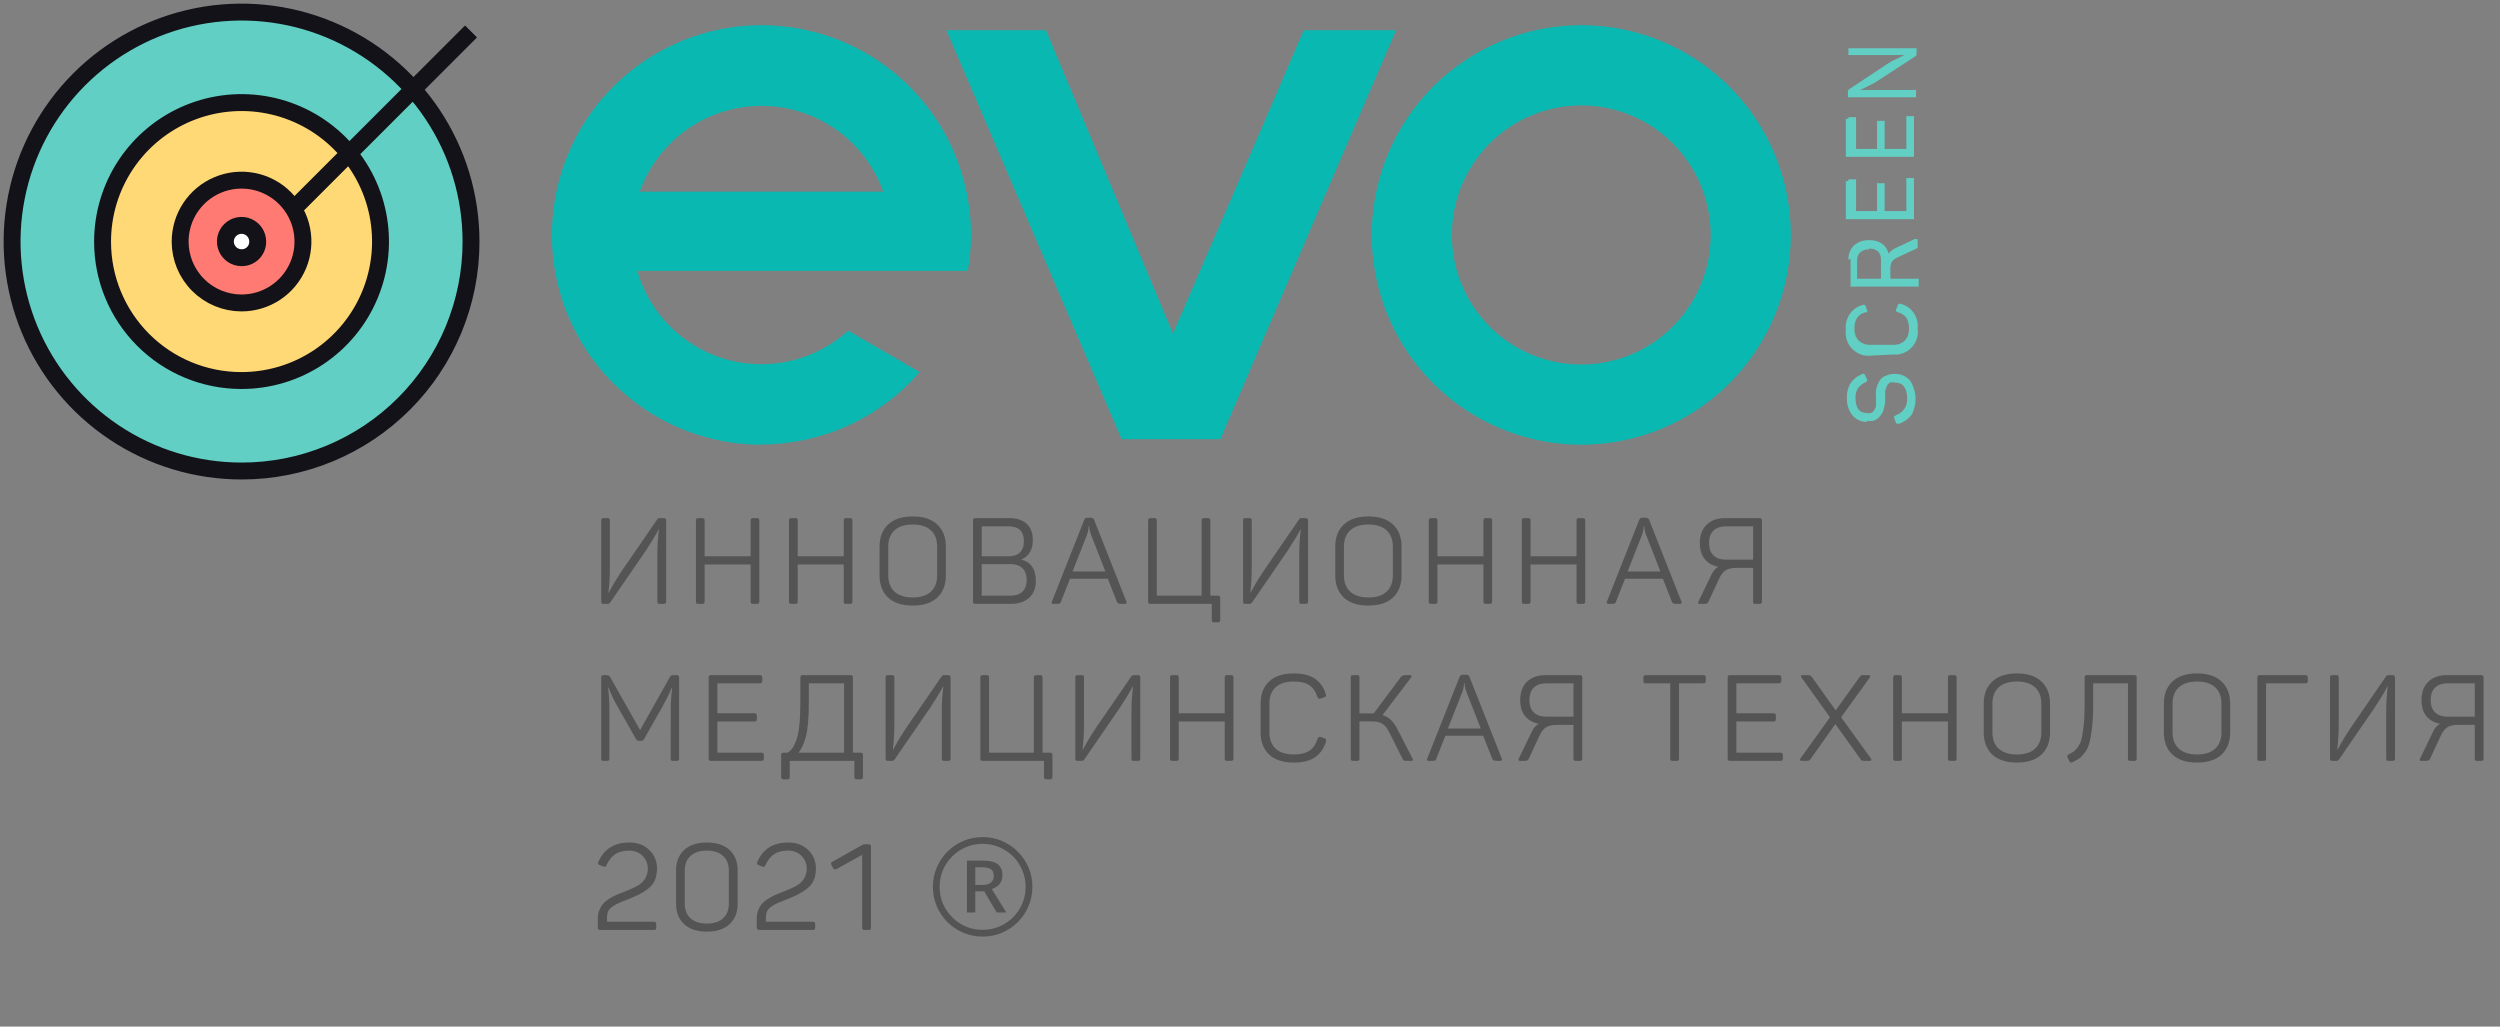
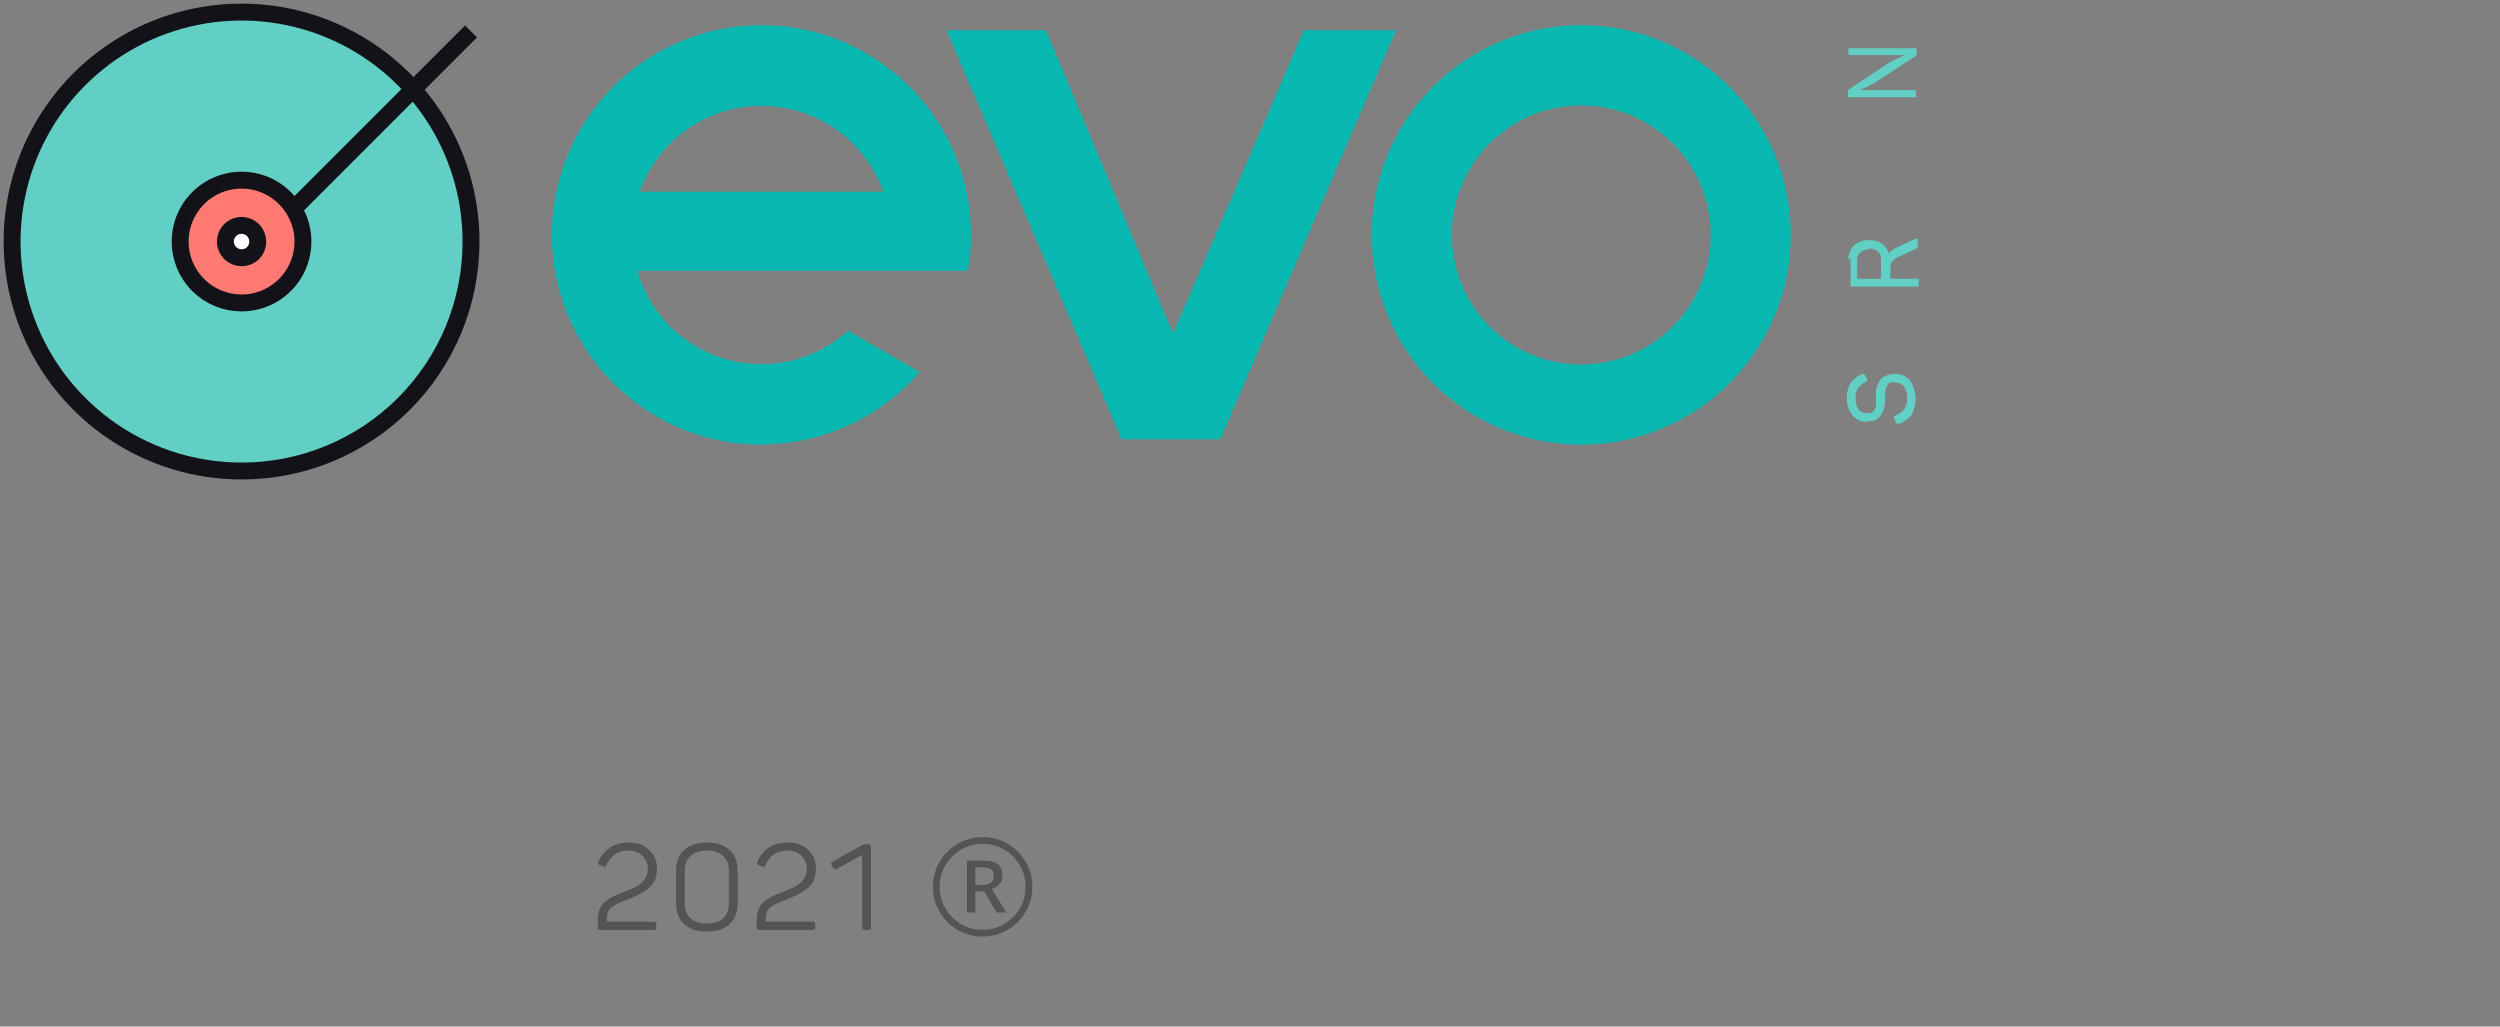
<svg xmlns="http://www.w3.org/2000/svg" width="207" height="85" viewBox="0 0 207 85" fill="none">
  <rect x="0" y="0" width="207" height="85" fill="#808080" stroke="none" />
  <path d="M20.023 39C16.263 39.005 12.587 37.894 9.459 35.807C6.33 33.721 3.892 30.754 2.451 27.282C1.01 23.809 0.632 19.987 1.364 16.299C2.096 12.611 3.906 9.224 6.565 6.565C9.224 3.906 12.611 2.096 16.299 1.364C19.987 0.632 23.809 1.01 27.282 2.451C30.754 3.892 33.721 6.33 35.807 9.459C37.894 12.587 39.005 16.263 39 20.023C39 22.515 38.509 24.983 37.556 27.285C36.602 29.588 35.204 31.68 33.442 33.442C31.68 35.204 29.588 36.602 27.285 37.556C24.983 38.509 22.515 39 20.023 39Z" fill="#61CFC3" stroke="#131218" stroke-width="1.4" stroke-miterlimit="22.93" stroke-linejoin="round" />
-   <path d="M19.978 31.508C22.255 31.512 24.483 30.841 26.379 29.578C28.275 28.315 29.753 26.518 30.627 24.415C31.501 22.311 31.73 19.996 31.287 17.761C30.844 15.527 29.747 13.475 28.137 11.864C26.526 10.253 24.474 9.157 22.24 8.714C20.005 8.27 17.69 8.5 15.586 9.374C13.483 10.248 11.686 11.726 10.423 13.622C9.16 15.518 8.489 17.745 8.493 20.023C8.493 23.069 9.703 25.99 11.857 28.144C14.011 30.298 16.932 31.508 19.978 31.508Z" fill="#FFD976" stroke="#131218" stroke-width="1.4" stroke-miterlimit="22.93" stroke-linejoin="round" />
  <path d="M154.636 34.934C154.404 34.944 154.173 34.903 153.959 34.813C153.746 34.723 153.554 34.586 153.4 34.413C153.065 33.996 152.895 33.471 152.923 32.937C152.903 32.51 153.008 32.087 153.227 31.721C153.463 31.392 153.786 31.137 154.159 30.983C154.183 30.963 154.211 30.95 154.242 30.945C154.272 30.94 154.303 30.943 154.332 30.954C154.36 30.965 154.386 30.984 154.405 31.008C154.424 31.032 154.437 31.061 154.441 31.091L154.593 31.395C154.608 31.445 154.608 31.497 154.593 31.547C154.593 31.547 154.593 31.547 154.463 31.656C154.212 31.762 153.994 31.934 153.834 32.155C153.693 32.39 153.625 32.662 153.639 32.937C153.639 33.783 153.942 34.196 154.549 34.196C154.67 34.228 154.797 34.228 154.918 34.196C155.012 34.15 155.093 34.083 155.157 34C155.224 33.897 155.282 33.788 155.33 33.675C155.33 33.523 155.33 33.392 155.33 33.284C155.33 33.175 155.33 33.023 155.33 32.85C155.315 32.669 155.315 32.487 155.33 32.307C155.364 32.136 155.415 31.968 155.482 31.808C155.548 31.64 155.643 31.485 155.764 31.352C155.889 31.235 156.037 31.146 156.198 31.091C156.41 31 156.639 30.956 156.87 30.961C157.11 30.95 157.35 30.992 157.572 31.086C157.793 31.18 157.991 31.323 158.15 31.504C158.423 31.923 158.58 32.408 158.603 32.908C158.626 33.408 158.514 33.905 158.28 34.348C158.015 34.693 157.652 34.95 157.239 35.086H157.065C157.037 35.07 157.013 35.048 156.994 35.022C156.975 34.996 156.963 34.966 156.957 34.934L156.848 34.63C156.832 34.608 156.824 34.581 156.824 34.554C156.824 34.527 156.832 34.5 156.848 34.478C156.848 34.478 156.848 34.478 157 34.369C157.278 34.275 157.517 34.093 157.682 33.849C157.846 33.606 157.927 33.316 157.911 33.023C157.911 32.111 157.564 31.677 156.913 31.677C156.771 31.64 156.622 31.64 156.48 31.677C156.361 31.756 156.27 31.869 156.219 32.003C156.157 32.126 156.113 32.258 156.089 32.394C156.089 32.524 156.089 32.698 156.089 32.915C156.089 33.132 156.089 33.262 156.089 33.392L155.981 33.848C155.954 33.997 155.895 34.138 155.807 34.261C155.734 34.38 155.647 34.489 155.547 34.586C155.425 34.706 155.276 34.795 155.113 34.847C154.919 34.871 154.722 34.871 154.528 34.847L154.636 34.934Z" fill="#61CFC3" />
-   <path d="M155.005 29.441C154.71 29.485 154.409 29.459 154.126 29.365C153.843 29.271 153.585 29.113 153.374 28.902C153.164 28.691 153.005 28.433 152.912 28.15C152.818 27.866 152.792 27.565 152.836 27.27C152.79 26.823 152.904 26.374 153.159 26.004C153.413 25.634 153.791 25.367 154.224 25.25C154.249 25.236 154.277 25.228 154.306 25.227C154.335 25.226 154.364 25.232 154.39 25.245C154.416 25.258 154.438 25.277 154.454 25.301C154.471 25.324 154.481 25.352 154.485 25.381L154.593 25.685C154.608 25.711 154.616 25.741 154.616 25.771C154.616 25.802 154.608 25.832 154.593 25.858C154.55 25.867 154.506 25.867 154.463 25.858C154.183 25.918 153.935 26.081 153.769 26.314C153.609 26.574 153.533 26.878 153.552 27.183C153.536 27.367 153.559 27.553 153.619 27.729C153.679 27.905 153.774 28.066 153.899 28.203C154.03 28.324 154.184 28.417 154.352 28.476C154.519 28.536 154.697 28.561 154.875 28.55H156.74C156.918 28.561 157.096 28.536 157.263 28.476C157.431 28.417 157.585 28.324 157.716 28.203C157.839 28.065 157.933 27.903 157.992 27.728C158.052 27.553 158.076 27.367 158.063 27.183C158.074 26.878 157.999 26.577 157.846 26.314C157.674 26.087 157.429 25.926 157.152 25.858C157.152 25.858 157.022 25.858 157 25.75C156.989 25.726 156.983 25.7 156.983 25.674C156.983 25.647 156.989 25.621 157 25.598L157.13 25.294C157.134 25.265 157.144 25.238 157.161 25.214C157.177 25.19 157.199 25.171 157.225 25.158C157.251 25.145 157.28 25.139 157.309 25.14C157.338 25.141 157.366 25.149 157.391 25.163C157.826 25.276 158.207 25.542 158.462 25.913C158.717 26.284 158.83 26.735 158.779 27.183C158.823 27.468 158.802 27.761 158.716 28.037C158.63 28.313 158.482 28.566 158.283 28.776C158.083 28.986 157.839 29.147 157.568 29.247C157.296 29.347 157.006 29.384 156.718 29.354L155.005 29.441Z" fill="#61CFC3" />
  <path d="M153.053 21.517C153.039 21.297 153.073 21.076 153.151 20.87C153.23 20.664 153.351 20.477 153.508 20.323C153.856 20.02 154.307 19.865 154.766 19.888C155.141 19.869 155.513 19.968 155.829 20.171C156.106 20.368 156.299 20.663 156.371 20.996C156.493 20.834 156.648 20.701 156.826 20.605L158.562 19.78C158.692 19.78 158.778 19.78 158.778 19.888V20.214C158.797 20.3 158.797 20.389 158.778 20.474C158.767 20.508 158.747 20.538 158.72 20.561C158.694 20.584 158.661 20.599 158.627 20.605L157.152 21.299C156.952 21.369 156.778 21.498 156.653 21.669C156.553 21.855 156.507 22.066 156.523 22.276V23.08H158.692H158.865C158.878 23.13 158.878 23.182 158.865 23.232V23.579C158.878 23.629 158.878 23.681 158.865 23.731H158.692H153.4H153.226C153.214 23.681 153.214 23.629 153.226 23.579V21.408L153.053 21.517ZM154.766 20.648C154.5 20.636 154.238 20.721 154.029 20.887C153.939 20.978 153.87 21.087 153.825 21.207C153.78 21.326 153.761 21.454 153.769 21.582V23.08H155.742V21.517C155.753 21.391 155.737 21.264 155.696 21.144C155.655 21.024 155.589 20.915 155.504 20.822C155.296 20.654 155.033 20.569 154.766 20.583V20.648Z" fill="#61CFC3" />
-   <path d="M153.053 15.003C153.035 14.954 153.035 14.9 153.053 14.851C153.053 14.851 153.053 14.851 153.226 14.851H153.53C153.53 14.851 153.66 14.851 153.682 14.851C153.704 14.851 153.682 14.851 153.682 15.003V17.478H155.417V15.307C155.405 15.287 155.399 15.264 155.399 15.242C155.399 15.219 155.405 15.196 155.417 15.176C155.44 15.165 155.466 15.159 155.493 15.159C155.519 15.159 155.545 15.165 155.569 15.176H155.872C155.9 15.164 155.929 15.158 155.959 15.158C155.989 15.158 156.018 15.164 156.046 15.176C156.063 15.218 156.063 15.265 156.046 15.307V17.478H157.846V14.894C157.836 14.87 157.83 14.844 157.83 14.818C157.83 14.792 157.836 14.766 157.846 14.742H157.998H158.301H158.475C158.488 14.792 158.488 14.844 158.475 14.894V17.999C158.493 18.048 158.493 18.102 158.475 18.151C158.475 18.151 158.475 18.151 158.301 18.151H153.01C153.01 18.151 152.879 18.151 152.836 18.151C152.818 18.102 152.818 18.048 152.836 17.999V15.003H153.053Z" fill="#61CFC3" />
-   <path d="M153.054 9.858C153.035 9.809 153.035 9.755 153.054 9.706H153.227H153.531H153.683C153.683 9.706 153.683 9.706 153.683 9.858V12.333H155.418V10.162C155.418 10.162 155.418 10.032 155.418 10.01H155.569H155.873H156.047C156.065 10.059 156.065 10.113 156.047 10.162V12.333H157.847V9.771C157.847 9.771 157.847 9.641 157.847 9.619C157.847 9.597 157.847 9.619 157.998 9.619H158.302C158.302 9.619 158.432 9.619 158.476 9.619C158.494 9.668 158.494 9.722 158.476 9.771V12.832C158.488 12.882 158.488 12.934 158.476 12.984H158.302H153.01H152.837C152.824 12.934 152.824 12.882 152.837 12.832V9.814L153.054 9.858Z" fill="#61CFC3" />
  <path d="M153.052 4.148C153.037 4.098 153.037 4.045 153.052 3.996H153.225H158.517H158.691C158.706 4.045 158.706 4.098 158.691 4.148V4.473C158.69 4.512 158.679 4.55 158.661 4.584C158.642 4.618 158.615 4.647 158.582 4.669L155.242 6.84L154.483 7.231L154.006 7.448H154.548H155.502H158.474C158.474 7.448 158.604 7.448 158.647 7.448C158.662 7.497 158.662 7.55 158.647 7.6V7.904C158.662 7.953 158.662 8.006 158.647 8.055C158.647 8.055 158.647 8.055 158.474 8.055H153.182C153.182 8.055 153.052 8.055 153.008 8.055C152.993 8.006 152.993 7.953 153.008 7.904V7.578C153.009 7.539 153.019 7.501 153.038 7.467C153.057 7.433 153.084 7.404 153.117 7.382L156.392 5.211C156.65 5.056 156.918 4.919 157.194 4.799L157.693 4.56H157.129H156.131H153.225H153.052C153.033 4.511 153.033 4.457 153.052 4.408V4.148Z" fill="#61CFC3" />
  <path d="M110.221 15.003L101.047 36.366H92.87L78.361 2.498H86.603L97.121 27.617L104.777 9.88L107.943 2.498H115.599L110.221 15.003Z" fill="#0AB8B2" />
  <path d="M130.93 36.823C127.499 36.823 124.144 35.804 121.291 33.896C118.438 31.987 116.214 29.275 114.901 26.101C113.588 22.927 113.244 19.435 113.913 16.066C114.583 12.697 116.235 9.602 118.662 7.173C121.088 4.744 124.18 3.09 127.545 2.42C130.911 1.75 134.4 2.093 137.57 3.408C140.74 4.723 143.45 6.949 145.356 9.805C147.263 12.661 148.28 16.019 148.28 19.454C148.28 24.061 146.452 28.479 143.199 31.736C139.945 34.993 135.532 36.823 130.93 36.823ZM130.93 30.179C133.05 30.179 135.122 29.55 136.885 28.37C138.647 27.191 140.02 25.515 140.831 23.554C141.641 21.593 141.852 19.435 141.437 17.354C141.021 15.273 139.999 13.362 138.498 11.863C136.998 10.364 135.087 9.344 133.007 8.933C130.927 8.521 128.773 8.737 126.815 9.552C124.858 10.367 123.186 11.745 122.012 13.512C120.837 15.278 120.212 17.354 120.217 19.476C120.217 20.884 120.494 22.277 121.032 23.577C121.571 24.877 122.361 26.058 123.356 27.052C124.351 28.046 125.532 28.834 126.832 29.371C128.132 29.907 129.524 30.182 130.93 30.179Z" fill="#0AB8B2" />
-   <path d="M63.048 36.823C59.617 36.823 56.262 35.804 53.409 33.896C50.556 31.987 48.332 29.275 47.019 26.101C45.706 22.927 45.362 19.435 46.032 16.066C46.701 12.697 48.353 9.602 50.78 7.173C53.206 4.744 56.298 3.09 59.664 2.42C63.029 1.75 66.518 2.093 69.688 3.408C72.858 4.723 75.568 6.949 77.475 9.805C79.381 12.661 80.399 16.019 80.399 19.454C80.399 20.451 80.312 21.447 80.138 22.429H52.769C53.273 24.174 54.213 25.763 55.5 27.044C56.787 28.326 58.379 29.258 60.126 29.753C61.872 30.248 63.716 30.29 65.483 29.875C67.251 29.459 68.883 28.6 70.227 27.379L76.148 30.809C74.53 32.678 72.532 34.179 70.288 35.212C68.044 36.245 65.605 36.787 63.135 36.801L63.048 36.823ZM73.133 15.872C72.388 13.792 71.019 11.993 69.214 10.722C67.409 9.45 65.256 8.768 63.048 8.768C60.841 8.768 58.688 9.45 56.883 10.722C55.078 11.993 53.709 13.792 52.964 15.872H73.133Z" fill="#0AB8B2" />
+   <path d="M63.048 36.823C59.617 36.823 56.262 35.804 53.409 33.896C50.556 31.987 48.332 29.275 47.019 26.101C45.706 22.927 45.362 19.435 46.032 16.066C46.701 12.697 48.353 9.602 50.78 7.173C53.206 4.744 56.298 3.09 59.664 2.42C63.029 1.75 66.518 2.093 69.688 3.408C72.858 4.723 75.568 6.949 77.475 9.805C79.381 12.661 80.399 16.019 80.399 19.454C80.399 20.451 80.312 21.447 80.138 22.429H52.769C53.273 24.174 54.213 25.763 55.5 27.044C56.787 28.326 58.379 29.258 60.126 29.753C61.872 30.248 63.716 30.29 65.483 29.875C67.251 29.459 68.883 28.6 70.227 27.379L76.148 30.809C74.53 32.678 72.532 34.179 70.288 35.212C68.044 36.245 65.605 36.787 63.135 36.801L63.048 36.823ZM73.133 15.872C72.388 13.792 71.019 11.993 69.214 10.722C67.409 9.45 65.256 8.768 63.048 8.768C60.841 8.768 58.688 9.45 56.883 10.722C55.078 11.993 53.709 13.792 52.964 15.872Z" fill="#0AB8B2" />
  <path d="M21.338 20.267L39 2.605" stroke="#131218" stroke-width="1.4" stroke-miterlimit="22.93" stroke-linejoin="round" />
  <path d="M19.977 25.084C20.985 25.089 21.971 24.794 22.811 24.237C23.651 23.68 24.306 22.887 24.694 21.956C25.081 21.026 25.184 20.002 24.988 19.014C24.793 18.025 24.308 17.117 23.596 16.405C22.883 15.692 21.975 15.207 20.987 15.012C19.998 14.817 18.974 14.919 18.044 15.307C17.114 15.695 16.32 16.35 15.763 17.19C15.206 18.029 14.912 19.016 14.916 20.023C14.922 21.364 15.457 22.648 16.405 23.595C17.353 24.543 18.637 25.078 19.977 25.084Z" fill="#FE7A72" stroke="#131218" stroke-width="1.4" stroke-miterlimit="22.93" stroke-linejoin="round" />
  <path d="M20 21.337C19.734 21.337 19.475 21.258 19.255 21.11C19.034 20.962 18.863 20.752 18.762 20.507C18.661 20.261 18.636 19.991 18.689 19.731C18.743 19.471 18.872 19.232 19.062 19.046C19.251 18.86 19.491 18.734 19.752 18.685C20.013 18.636 20.283 18.665 20.527 18.77C20.771 18.874 20.978 19.049 21.123 19.272C21.267 19.495 21.342 19.755 21.338 20.021C21.338 20.195 21.303 20.369 21.236 20.53C21.168 20.691 21.069 20.837 20.945 20.959C20.82 21.082 20.673 21.179 20.51 21.244C20.348 21.308 20.175 21.34 20 21.337Z" fill="white" stroke="#131218" stroke-width="1.4" stroke-miterlimit="22.93" stroke-linejoin="round" />
-   <path d="M54.96 42.9C55.033 42.9 55.083 42.917 55.11 42.95C55.143 42.977 55.16 43.027 55.16 43.1V49.8C55.16 49.873 55.143 49.927 55.11 49.96C55.083 49.987 55.033 50 54.96 50H54.63C54.557 50 54.503 49.987 54.47 49.96C54.443 49.927 54.43 49.873 54.43 49.8V45.87C54.43 45.223 54.473 44.543 54.56 43.83H54.54C54.3 44.29 53.943 44.88 53.47 45.6L50.52 49.89C50.473 49.963 50.403 50 50.31 50H49.98C49.907 50 49.853 49.987 49.82 49.96C49.793 49.927 49.78 49.873 49.78 49.8V43.1C49.78 43.027 49.793 42.977 49.82 42.95C49.853 42.917 49.907 42.9 49.98 42.9H50.31C50.383 42.9 50.433 42.917 50.46 42.95C50.487 42.977 50.5 43.027 50.5 43.1V46.92C50.5 47.66 50.46 48.377 50.38 49.07H50.41C50.697 48.51 51.073 47.883 51.54 47.19L54.42 43C54.467 42.933 54.537 42.9 54.63 42.9H54.96ZM62.683 42.9C62.81 42.9 62.873 42.967 62.873 43.1V49.8C62.873 49.933 62.81 50 62.683 50H62.353C62.28 50 62.227 49.987 62.193 49.96C62.167 49.927 62.153 49.873 62.153 49.8V46.74H58.343V49.8C58.343 49.873 58.33 49.927 58.303 49.96C58.277 49.987 58.227 50 58.153 50H57.823C57.75 50 57.697 49.987 57.663 49.96C57.637 49.927 57.623 49.873 57.623 49.8V43.1C57.623 43.027 57.637 42.977 57.663 42.95C57.697 42.917 57.75 42.9 57.823 42.9H58.153C58.227 42.9 58.277 42.917 58.303 42.95C58.33 42.977 58.343 43.027 58.343 43.1V46.06H62.153V43.1C62.153 43.027 62.167 42.977 62.193 42.95C62.227 42.917 62.28 42.9 62.353 42.9H62.683ZM70.39 42.9C70.517 42.9 70.58 42.967 70.58 43.1V49.8C70.58 49.933 70.517 50 70.39 50H70.06C69.987 50 69.933 49.987 69.9 49.96C69.873 49.927 69.86 49.873 69.86 49.8V46.74H66.05V49.8C66.05 49.873 66.037 49.927 66.01 49.96C65.983 49.987 65.933 50 65.86 50H65.53C65.457 50 65.403 49.987 65.37 49.96C65.343 49.927 65.33 49.873 65.33 49.8V43.1C65.33 43.027 65.343 42.977 65.37 42.95C65.403 42.917 65.457 42.9 65.53 42.9H65.86C65.933 42.9 65.983 42.917 66.01 42.95C66.037 42.977 66.05 43.027 66.05 43.1V46.06H69.86V43.1C69.86 43.027 69.873 42.977 69.9 42.95C69.933 42.917 69.987 42.9 70.06 42.9H70.39ZM72.827 45.27C72.827 44.483 73.063 43.87 73.537 43.43C74.01 42.983 74.69 42.76 75.577 42.76C76.457 42.76 77.133 42.983 77.607 43.43C78.08 43.87 78.317 44.483 78.317 45.27V47.63C78.317 48.417 78.08 49.033 77.607 49.48C77.133 49.92 76.457 50.14 75.577 50.14C74.69 50.14 74.01 49.92 73.537 49.48C73.063 49.033 72.827 48.417 72.827 47.63V45.27ZM77.597 45.27C77.597 44.683 77.423 44.23 77.077 43.91C76.73 43.59 76.23 43.43 75.577 43.43C74.923 43.43 74.42 43.59 74.067 43.91C73.72 44.23 73.547 44.683 73.547 45.27V47.63C73.547 48.217 73.72 48.67 74.067 48.99C74.42 49.31 74.923 49.47 75.577 49.47C76.23 49.47 76.73 49.31 77.077 48.99C77.423 48.67 77.597 48.217 77.597 47.63V45.27ZM83.588 42.9C84.201 42.9 84.674 43.057 85.007 43.37C85.347 43.683 85.517 44.133 85.517 44.72C85.517 45.513 85.204 46.047 84.578 46.32V46.34C85.371 46.547 85.767 47.13 85.767 48.09C85.767 48.697 85.581 49.167 85.207 49.5C84.834 49.833 84.331 50 83.698 50H80.767C80.694 50 80.641 49.987 80.608 49.96C80.581 49.927 80.567 49.873 80.567 49.8V43.1C80.567 43.027 80.581 42.977 80.608 42.95C80.641 42.917 80.694 42.9 80.767 42.9H83.588ZM84.778 44.81C84.778 43.99 84.351 43.58 83.498 43.58H81.287V46.06H83.498C83.911 46.06 84.228 45.957 84.448 45.75C84.668 45.537 84.778 45.223 84.778 44.81ZM84.657 48.99C84.891 48.77 85.007 48.447 85.007 48.02C85.007 47.593 84.891 47.27 84.657 47.05C84.431 46.823 84.101 46.71 83.668 46.71H81.287V49.32H83.668C84.101 49.32 84.431 49.21 84.657 48.99ZM93.267 49.81C93.32 49.937 93.273 50 93.127 50H92.837C92.63 50 92.51 49.94 92.477 49.82L91.727 47.92H88.597L87.847 49.82C87.827 49.893 87.793 49.943 87.747 49.97C87.7 49.99 87.617 50 87.497 50H87.227C87.087 50 87.043 49.937 87.097 49.81L89.777 43.04C89.817 42.927 89.9 42.87 90.027 42.87H90.327C90.46 42.87 90.547 42.923 90.587 43.03L93.267 49.81ZM90.327 44.25C90.233 43.983 90.187 43.753 90.187 43.56H90.137C90.137 43.773 90.097 44.003 90.017 44.25L88.807 47.32H91.527L90.327 44.25ZM100.833 49.32C100.906 49.32 100.956 49.337 100.983 49.37C101.016 49.397 101.033 49.447 101.033 49.52V51.33C101.033 51.403 101.016 51.453 100.983 51.48C100.956 51.513 100.906 51.53 100.833 51.53H100.533C100.459 51.53 100.406 51.513 100.373 51.48C100.346 51.453 100.333 51.403 100.333 51.33V50H95.263C95.189 50 95.136 49.987 95.103 49.96C95.076 49.927 95.063 49.873 95.063 49.8V43.1C95.063 43.027 95.076 42.977 95.103 42.95C95.136 42.917 95.189 42.9 95.263 42.9H95.593C95.666 42.9 95.716 42.917 95.743 42.95C95.769 42.977 95.783 43.027 95.783 43.1V49.32H99.493V43.1C99.493 43.027 99.506 42.977 99.533 42.95C99.566 42.917 99.62 42.9 99.693 42.9H100.023C100.149 42.9 100.213 42.967 100.213 43.1V49.32H100.833ZM108.106 42.9C108.179 42.9 108.229 42.917 108.256 42.95C108.289 42.977 108.306 43.027 108.306 43.1V49.8C108.306 49.873 108.289 49.927 108.256 49.96C108.229 49.987 108.179 50 108.106 50H107.776C107.702 50 107.649 49.987 107.616 49.96C107.589 49.927 107.576 49.873 107.576 49.8V45.87C107.576 45.223 107.619 44.543 107.706 43.83H107.686C107.446 44.29 107.089 44.88 106.616 45.6L103.666 49.89C103.619 49.963 103.549 50 103.456 50H103.126C103.052 50 102.999 49.987 102.966 49.96C102.939 49.927 102.926 49.873 102.926 49.8V43.1C102.926 43.027 102.939 42.977 102.966 42.95C102.999 42.917 103.052 42.9 103.126 42.9H103.456C103.529 42.9 103.579 42.917 103.606 42.95C103.632 42.977 103.646 43.027 103.646 43.1V46.92C103.646 47.66 103.606 48.377 103.526 49.07H103.556C103.842 48.51 104.219 47.883 104.686 47.19L107.566 43C107.612 42.933 107.682 42.9 107.776 42.9H108.106ZM110.559 45.27C110.559 44.483 110.796 43.87 111.269 43.43C111.742 42.983 112.422 42.76 113.309 42.76C114.189 42.76 114.866 42.983 115.339 43.43C115.812 43.87 116.049 44.483 116.049 45.27V47.63C116.049 48.417 115.812 49.033 115.339 49.48C114.866 49.92 114.189 50.14 113.309 50.14C112.422 50.14 111.742 49.92 111.269 49.48C110.796 49.033 110.559 48.417 110.559 47.63V45.27ZM115.329 45.27C115.329 44.683 115.156 44.23 114.809 43.91C114.462 43.59 113.962 43.43 113.309 43.43C112.656 43.43 112.152 43.59 111.799 43.91C111.452 44.23 111.279 44.683 111.279 45.27V47.63C111.279 48.217 111.452 48.67 111.799 48.99C112.152 49.31 112.656 49.47 113.309 49.47C113.962 49.47 114.462 49.31 114.809 48.99C115.156 48.67 115.329 48.217 115.329 47.63V45.27ZM123.36 42.9C123.487 42.9 123.55 42.967 123.55 43.1V49.8C123.55 49.933 123.487 50 123.36 50H123.03C122.957 50 122.903 49.987 122.87 49.96C122.843 49.927 122.83 49.873 122.83 49.8V46.74H119.02V49.8C119.02 49.873 119.007 49.927 118.98 49.96C118.953 49.987 118.903 50 118.83 50H118.5C118.427 50 118.373 49.987 118.34 49.96C118.313 49.927 118.3 49.873 118.3 49.8V43.1C118.3 43.027 118.313 42.977 118.34 42.95C118.373 42.917 118.427 42.9 118.5 42.9H118.83C118.903 42.9 118.953 42.917 118.98 42.95C119.007 42.977 119.02 43.027 119.02 43.1V46.06H122.83V43.1C122.83 43.027 122.843 42.977 122.87 42.95C122.903 42.917 122.957 42.9 123.03 42.9H123.36ZM131.067 42.9C131.193 42.9 131.257 42.967 131.257 43.1V49.8C131.257 49.933 131.193 50 131.067 50H130.737C130.663 50 130.61 49.987 130.577 49.96C130.55 49.927 130.537 49.873 130.537 49.8V46.74H126.727V49.8C126.727 49.873 126.713 49.927 126.687 49.96C126.66 49.987 126.61 50 126.537 50H126.207C126.133 50 126.08 49.987 126.047 49.96C126.02 49.927 126.007 49.873 126.007 49.8V43.1C126.007 43.027 126.02 42.977 126.047 42.95C126.08 42.917 126.133 42.9 126.207 42.9H126.537C126.61 42.9 126.66 42.917 126.687 42.95C126.713 42.977 126.727 43.027 126.727 43.1V46.06H130.537V43.1C130.537 43.027 130.55 42.977 130.577 42.95C130.61 42.917 130.663 42.9 130.737 42.9H131.067ZM139.223 49.81C139.277 49.937 139.23 50 139.083 50H138.793C138.587 50 138.467 49.94 138.433 49.82L137.683 47.92H134.553L133.803 49.82C133.783 49.893 133.75 49.943 133.703 49.97C133.657 49.99 133.573 50 133.453 50H133.183C133.043 50 133 49.937 133.053 49.81L135.733 43.04C135.773 42.927 135.857 42.87 135.983 42.87H136.283C136.417 42.87 136.503 42.923 136.543 43.03L139.223 49.81ZM136.283 44.25C136.19 43.983 136.143 43.753 136.143 43.56H136.093C136.093 43.773 136.053 44.003 135.973 44.25L134.763 47.32H137.483L136.283 44.25ZM140.749 44.97C140.749 44.317 140.936 43.81 141.309 43.45C141.683 43.083 142.196 42.9 142.849 42.9H145.689C145.763 42.9 145.813 42.917 145.839 42.95C145.873 42.977 145.889 43.027 145.889 43.1V49.8C145.889 49.873 145.873 49.927 145.839 49.96C145.813 49.987 145.763 50 145.689 50H145.359C145.286 50 145.233 49.987 145.199 49.96C145.173 49.927 145.159 49.873 145.159 49.8V47.02H143.779C143.393 47.02 143.096 47.087 142.889 47.22C142.683 47.347 142.506 47.57 142.359 47.89L141.459 49.82C141.426 49.893 141.383 49.943 141.329 49.97C141.276 49.99 141.186 50 141.059 50H140.739C140.599 50 140.566 49.933 140.639 49.8L141.689 47.62C141.843 47.28 142.043 47.05 142.289 46.93C141.796 46.837 141.416 46.623 141.149 46.29C140.883 45.957 140.749 45.517 140.749 44.97ZM142.919 43.58C142.466 43.58 142.116 43.7 141.869 43.94C141.629 44.18 141.509 44.523 141.509 44.97C141.509 45.41 141.633 45.75 141.879 45.99C142.126 46.223 142.473 46.34 142.919 46.34H145.159V43.58H142.919ZM56.03 55.9C56.103 55.9 56.153 55.917 56.18 55.95C56.213 55.977 56.23 56.027 56.23 56.1V62.8C56.23 62.873 56.213 62.927 56.18 62.96C56.153 62.987 56.103 63 56.03 63H55.73C55.657 63 55.603 62.987 55.57 62.96C55.543 62.927 55.53 62.873 55.53 62.8L55.54 58.72C55.54 58.107 55.58 57.517 55.66 56.95H55.62C55.407 57.457 55.15 57.977 54.85 58.51L53.33 61.19C53.283 61.29 53.207 61.34 53.1 61.34H52.9C52.793 61.34 52.713 61.29 52.66 61.19L51.12 58.48C50.873 58.06 50.63 57.547 50.39 56.94H50.35C50.423 57.547 50.46 58.143 50.46 58.73V62.8C50.46 62.873 50.443 62.927 50.41 62.96C50.383 62.987 50.333 63 50.26 63H49.98C49.907 63 49.853 62.987 49.82 62.96C49.793 62.927 49.78 62.873 49.78 62.8V56.1C49.78 56.027 49.793 55.977 49.82 55.95C49.853 55.917 49.907 55.9 49.98 55.9H50.24C50.367 55.9 50.46 55.953 50.52 56.06L53 60.45L55.46 56.07C55.5 55.997 55.537 55.95 55.57 55.93C55.603 55.91 55.66 55.9 55.74 55.9H56.03ZM62.928 55.9C63.055 55.9 63.118 55.967 63.118 56.1V56.38C63.118 56.513 63.055 56.58 62.928 56.58H59.398V59.06H62.478C62.605 59.06 62.668 59.127 62.668 59.26V59.54C62.668 59.673 62.605 59.74 62.478 59.74H59.398V62.32H63.058C63.185 62.32 63.248 62.387 63.248 62.52V62.8C63.248 62.933 63.185 63 63.058 63H58.878C58.805 63 58.751 62.987 58.718 62.96C58.691 62.927 58.678 62.873 58.678 62.8V56.1C58.678 56.027 58.691 55.977 58.718 55.95C58.751 55.917 58.805 55.9 58.878 55.9H62.928ZM70.421 55.9C70.494 55.9 70.544 55.917 70.57 55.95C70.604 55.977 70.621 56.027 70.621 56.1V62.32H71.251C71.324 62.32 71.374 62.337 71.4 62.37C71.434 62.397 71.451 62.447 71.451 62.52V64.33C71.451 64.403 71.434 64.453 71.4 64.48C71.374 64.513 71.324 64.53 71.251 64.53H70.93C70.857 64.53 70.807 64.513 70.781 64.48C70.754 64.453 70.74 64.403 70.74 64.33V63H65.391V64.33C65.391 64.463 65.327 64.53 65.201 64.53H64.88C64.807 64.53 64.754 64.513 64.721 64.48C64.694 64.453 64.68 64.403 64.68 64.33V62.52C64.68 62.447 64.694 62.397 64.721 62.37C64.754 62.337 64.807 62.32 64.88 62.32H65.231C65.371 62.227 65.49 62.113 65.591 61.98C65.691 61.847 65.797 61.637 65.91 61.35C66.031 61.057 66.121 60.64 66.18 60.1C66.24 59.56 66.27 58.903 66.27 58.13V56.1C66.27 56.027 66.284 55.977 66.311 55.95C66.344 55.917 66.397 55.9 66.471 55.9H70.421ZM66.971 56.58V58.13C66.971 59.41 66.891 60.357 66.731 60.97C66.577 61.577 66.371 62.027 66.111 62.32H69.891V56.58H66.971ZM78.51 55.9C78.583 55.9 78.633 55.917 78.66 55.95C78.693 55.977 78.71 56.027 78.71 56.1V62.8C78.71 62.873 78.693 62.927 78.66 62.96C78.633 62.987 78.583 63 78.51 63H78.18C78.106 63 78.053 62.987 78.02 62.96C77.993 62.927 77.98 62.873 77.98 62.8V58.87C77.98 58.223 78.023 57.543 78.11 56.83H78.09C77.85 57.29 77.493 57.88 77.02 58.6L74.07 62.89C74.023 62.963 73.953 63 73.86 63H73.53C73.456 63 73.403 62.987 73.37 62.96C73.343 62.927 73.33 62.873 73.33 62.8V56.1C73.33 56.027 73.343 55.977 73.37 55.95C73.403 55.917 73.456 55.9 73.53 55.9H73.86C73.933 55.9 73.983 55.917 74.01 55.95C74.036 55.977 74.05 56.027 74.05 56.1V59.92C74.05 60.66 74.01 61.377 73.93 62.07H73.96C74.246 61.51 74.623 60.883 75.09 60.19L77.97 56C78.016 55.933 78.086 55.9 78.18 55.9H78.51ZM86.943 62.32C87.016 62.32 87.066 62.337 87.093 62.37C87.126 62.397 87.143 62.447 87.143 62.52V64.33C87.143 64.403 87.126 64.453 87.093 64.48C87.066 64.513 87.016 64.53 86.943 64.53H86.643C86.57 64.53 86.516 64.513 86.483 64.48C86.456 64.453 86.443 64.403 86.443 64.33V63H81.373C81.3 63 81.246 62.987 81.213 62.96C81.186 62.927 81.173 62.873 81.173 62.8V56.1C81.173 56.027 81.186 55.977 81.213 55.95C81.246 55.917 81.3 55.9 81.373 55.9H81.703C81.776 55.9 81.826 55.917 81.853 55.95C81.88 55.977 81.893 56.027 81.893 56.1V62.32H85.603V56.1C85.603 56.027 85.616 55.977 85.643 55.95C85.676 55.917 85.73 55.9 85.803 55.9H86.133C86.26 55.9 86.323 55.967 86.323 56.1V62.32H86.943ZM94.216 55.9C94.289 55.9 94.339 55.917 94.366 55.95C94.399 55.977 94.416 56.027 94.416 56.1V62.8C94.416 62.873 94.399 62.927 94.366 62.96C94.339 62.987 94.289 63 94.216 63H93.886C93.812 63 93.759 62.987 93.726 62.96C93.699 62.927 93.686 62.873 93.686 62.8V58.87C93.686 58.223 93.729 57.543 93.816 56.83H93.796C93.556 57.29 93.199 57.88 92.726 58.6L89.776 62.89C89.729 62.963 89.659 63 89.566 63H89.236C89.162 63 89.109 62.987 89.076 62.96C89.049 62.927 89.036 62.873 89.036 62.8V56.1C89.036 56.027 89.049 55.977 89.076 55.95C89.109 55.917 89.162 55.9 89.236 55.9H89.566C89.639 55.9 89.689 55.917 89.716 55.95C89.743 55.977 89.756 56.027 89.756 56.1V59.92C89.756 60.66 89.716 61.377 89.636 62.07H89.666C89.953 61.51 90.329 60.883 90.796 60.19L93.676 56C93.722 55.933 93.793 55.9 93.886 55.9H94.216ZM101.939 55.9C102.066 55.9 102.129 55.967 102.129 56.1V62.8C102.129 62.933 102.066 63 101.939 63H101.609C101.536 63 101.483 62.987 101.449 62.96C101.423 62.927 101.409 62.873 101.409 62.8V59.74H97.599V62.8C97.599 62.873 97.586 62.927 97.559 62.96C97.533 62.987 97.483 63 97.409 63H97.079C97.006 63 96.953 62.987 96.919 62.96C96.893 62.927 96.879 62.873 96.879 62.8V56.1C96.879 56.027 96.893 55.977 96.919 55.95C96.953 55.917 97.006 55.9 97.079 55.9H97.409C97.483 55.9 97.533 55.917 97.559 55.95C97.586 55.977 97.599 56.027 97.599 56.1V59.06H101.409V56.1C101.409 56.027 101.423 55.977 101.449 55.95C101.483 55.917 101.536 55.9 101.609 55.9H101.939ZM104.376 58.27C104.376 57.483 104.609 56.87 105.076 56.43C105.549 55.983 106.229 55.76 107.116 55.76C107.863 55.76 108.446 55.903 108.866 56.19C109.293 56.47 109.596 56.897 109.776 57.47C109.803 57.543 109.806 57.6 109.786 57.64C109.773 57.673 109.729 57.703 109.656 57.73L109.346 57.84C109.219 57.873 109.133 57.833 109.086 57.72C108.946 57.273 108.723 56.947 108.416 56.74C108.116 56.533 107.683 56.43 107.116 56.43C106.463 56.43 105.963 56.59 105.616 56.91C105.276 57.23 105.106 57.68 105.106 58.26V60.64C105.106 61.213 105.279 61.663 105.626 61.99C105.973 62.31 106.469 62.47 107.116 62.47C107.689 62.47 108.129 62.363 108.436 62.15C108.743 61.937 108.966 61.603 109.106 61.15C109.159 61.03 109.246 60.987 109.366 61.02L109.676 61.14C109.796 61.187 109.836 61.27 109.796 61.39C109.616 61.97 109.313 62.407 108.886 62.7C108.459 62.993 107.869 63.14 107.116 63.14C106.243 63.14 105.566 62.92 105.086 62.48C104.613 62.033 104.376 61.417 104.376 60.63V58.27ZM116.953 62.8C117.027 62.933 116.99 63 116.843 63H116.523C116.397 63 116.307 62.99 116.253 62.97C116.207 62.943 116.163 62.893 116.123 62.82L115.013 60.6C114.853 60.28 114.67 60.057 114.463 59.93C114.263 59.797 113.97 59.73 113.583 59.73H112.563V62.8C112.563 62.873 112.55 62.927 112.523 62.96C112.497 62.987 112.447 63 112.373 63H112.043C111.97 63 111.917 62.987 111.883 62.96C111.857 62.927 111.843 62.873 111.843 62.8V56.1C111.843 56.027 111.857 55.977 111.883 55.95C111.917 55.917 111.97 55.9 112.043 55.9H112.373C112.447 55.9 112.497 55.917 112.523 55.95C112.55 55.977 112.563 56.027 112.563 56.1V59.07H113.523H113.743L115.983 56.07C116.07 55.957 116.203 55.9 116.383 55.9H116.743C116.817 55.9 116.86 55.92 116.873 55.96C116.893 56 116.883 56.043 116.843 56.09L114.473 59.21C114.973 59.35 115.377 59.723 115.683 60.33L116.953 62.8ZM124.347 62.81C124.4 62.937 124.354 63 124.207 63H123.917C123.71 63 123.59 62.94 123.557 62.82L122.807 60.92H119.677L118.927 62.82C118.907 62.893 118.874 62.943 118.827 62.97C118.78 62.99 118.697 63 118.577 63H118.307C118.167 63 118.124 62.937 118.177 62.81L120.857 56.04C120.897 55.927 120.98 55.87 121.107 55.87H121.407C121.54 55.87 121.627 55.923 121.667 56.03L124.347 62.81ZM121.407 57.25C121.314 56.983 121.267 56.753 121.267 56.56H121.217C121.217 56.773 121.177 57.003 121.097 57.25L119.887 60.32H122.607L121.407 57.25ZM125.873 57.97C125.873 57.317 126.06 56.81 126.433 56.45C126.807 56.083 127.32 55.9 127.973 55.9H130.813C130.887 55.9 130.937 55.917 130.963 55.95C130.997 55.977 131.013 56.027 131.013 56.1V62.8C131.013 62.873 130.997 62.927 130.963 62.96C130.937 62.987 130.887 63 130.813 63H130.483C130.41 63 130.357 62.987 130.323 62.96C130.297 62.927 130.283 62.873 130.283 62.8V60.02H128.903C128.517 60.02 128.22 60.087 128.013 60.22C127.807 60.347 127.63 60.57 127.483 60.89L126.583 62.82C126.55 62.893 126.507 62.943 126.453 62.97C126.4 62.99 126.31 63 126.183 63H125.863C125.723 63 125.69 62.933 125.763 62.8L126.813 60.62C126.967 60.28 127.167 60.05 127.413 59.93C126.92 59.837 126.54 59.623 126.273 59.29C126.007 58.957 125.873 58.517 125.873 57.97ZM128.043 56.58C127.59 56.58 127.24 56.7 126.993 56.94C126.753 57.18 126.633 57.523 126.633 57.97C126.633 58.41 126.757 58.75 127.003 58.99C127.25 59.223 127.597 59.34 128.043 59.34H130.283V56.58H128.043ZM141.043 55.9C141.116 55.9 141.166 55.917 141.193 55.95C141.226 55.977 141.243 56.027 141.243 56.1V56.38C141.243 56.453 141.226 56.507 141.193 56.54C141.166 56.567 141.116 56.58 141.043 56.58H139.023V62.8C139.023 62.873 139.006 62.927 138.973 62.96C138.946 62.987 138.896 63 138.823 63H138.493C138.419 63 138.366 62.987 138.333 62.96C138.306 62.927 138.293 62.873 138.293 62.8V56.58H136.273C136.199 56.58 136.146 56.567 136.113 56.54C136.086 56.507 136.073 56.453 136.073 56.38V56.1C136.073 56.027 136.086 55.977 136.113 55.95C136.146 55.917 136.199 55.9 136.273 55.9H141.043ZM147.302 55.9C147.429 55.9 147.492 55.967 147.492 56.1V56.38C147.492 56.513 147.429 56.58 147.302 56.58H143.772V59.06H146.852C146.979 59.06 147.042 59.127 147.042 59.26V59.54C147.042 59.673 146.979 59.74 146.852 59.74H143.772V62.32H147.432C147.559 62.32 147.622 62.387 147.622 62.52V62.8C147.622 62.933 147.559 63 147.432 63H143.252C143.179 63 143.126 62.987 143.092 62.96C143.066 62.927 143.052 62.873 143.052 62.8V56.1C143.052 56.027 143.066 55.977 143.092 55.95C143.126 55.917 143.179 55.9 143.252 55.9H147.302ZM154.905 62.79C154.945 62.843 154.958 62.893 154.945 62.94C154.931 62.98 154.885 63 154.805 63H154.405C154.285 63 154.201 62.99 154.155 62.97C154.108 62.95 154.065 62.9 154.025 62.82L151.965 59.95L149.935 62.82C149.888 62.9 149.841 62.95 149.795 62.97C149.748 62.99 149.668 63 149.555 63H149.175C149.101 63 149.058 62.98 149.045 62.94C149.031 62.893 149.045 62.843 149.085 62.79L151.525 59.39L149.155 56.09C149.121 56.043 149.111 56 149.125 55.96C149.145 55.92 149.188 55.9 149.255 55.9H149.655C149.761 55.9 149.838 55.91 149.885 55.93C149.931 55.95 149.981 55.997 150.035 56.07L151.995 58.82L153.965 56.07C154.011 55.997 154.055 55.95 154.095 55.93C154.141 55.91 154.218 55.9 154.325 55.9H154.725C154.791 55.9 154.831 55.92 154.845 55.96C154.865 56 154.858 56.043 154.825 56.09L152.445 59.39L154.905 62.79ZM161.817 55.9C161.943 55.9 162.007 55.967 162.007 56.1V62.8C162.007 62.933 161.943 63 161.817 63H161.487C161.413 63 161.36 62.987 161.327 62.96C161.3 62.927 161.287 62.873 161.287 62.8V59.74H157.477V62.8C157.477 62.873 157.463 62.927 157.437 62.96C157.41 62.987 157.36 63 157.287 63H156.957C156.883 63 156.83 62.987 156.797 62.96C156.77 62.927 156.757 62.873 156.757 62.8V56.1C156.757 56.027 156.77 55.977 156.797 55.95C156.83 55.917 156.883 55.9 156.957 55.9H157.287C157.36 55.9 157.41 55.917 157.437 55.95C157.463 55.977 157.477 56.027 157.477 56.1V59.06H161.287V56.1C161.287 56.027 161.3 55.977 161.327 55.95C161.36 55.917 161.413 55.9 161.487 55.9H161.817ZM164.253 58.27C164.253 57.483 164.49 56.87 164.963 56.43C165.437 55.983 166.117 55.76 167.003 55.76C167.883 55.76 168.56 55.983 169.033 56.43C169.507 56.87 169.743 57.483 169.743 58.27V60.63C169.743 61.417 169.507 62.033 169.033 62.48C168.56 62.92 167.883 63.14 167.003 63.14C166.117 63.14 165.437 62.92 164.963 62.48C164.49 62.033 164.253 61.417 164.253 60.63V58.27ZM169.023 58.27C169.023 57.683 168.85 57.23 168.503 56.91C168.157 56.59 167.657 56.43 167.003 56.43C166.35 56.43 165.847 56.59 165.493 56.91C165.147 57.23 164.973 57.683 164.973 58.27V60.63C164.973 61.217 165.147 61.67 165.493 61.99C165.847 62.31 166.35 62.47 167.003 62.47C167.657 62.47 168.157 62.31 168.503 61.99C168.85 61.67 169.023 61.217 169.023 60.63V58.27ZM176.716 55.9C176.789 55.9 176.839 55.917 176.866 55.95C176.899 55.977 176.916 56.027 176.916 56.1V62.8C176.916 62.873 176.899 62.927 176.866 62.96C176.839 62.987 176.789 63 176.716 63H176.386C176.313 63 176.263 62.987 176.236 62.96C176.209 62.927 176.196 62.873 176.196 62.8V56.58H173.316V58.35C173.316 59.097 173.283 59.74 173.216 60.28C173.156 60.82 173.079 61.247 172.986 61.56C172.899 61.867 172.769 62.13 172.596 62.35C172.429 62.57 172.279 62.723 172.146 62.81C172.019 62.897 171.839 62.997 171.606 63.11C171.486 63.17 171.399 63.14 171.346 63.02L171.196 62.73C171.136 62.617 171.169 62.527 171.296 62.46C171.476 62.367 171.613 62.29 171.706 62.23C171.799 62.163 171.913 62.037 172.046 61.85C172.186 61.663 172.289 61.44 172.356 61.18C172.423 60.913 172.479 60.543 172.526 60.07C172.579 59.59 172.606 59.02 172.606 58.36V56.1C172.606 55.967 172.669 55.9 172.796 55.9H176.716ZM179.168 58.27C179.168 57.483 179.405 56.87 179.878 56.43C180.352 55.983 181.032 55.76 181.918 55.76C182.798 55.76 183.475 55.983 183.948 56.43C184.422 56.87 184.658 57.483 184.658 58.27V60.63C184.658 61.417 184.422 62.033 183.948 62.48C183.475 62.92 182.798 63.14 181.918 63.14C181.032 63.14 180.352 62.92 179.878 62.48C179.405 62.033 179.168 61.417 179.168 60.63V58.27ZM183.938 58.27C183.938 57.683 183.765 57.23 183.418 56.91C183.072 56.59 182.572 56.43 181.918 56.43C181.265 56.43 180.762 56.59 180.408 56.91C180.062 57.23 179.888 57.683 179.888 58.27V60.63C179.888 61.217 180.062 61.67 180.408 61.99C180.762 62.31 181.265 62.47 181.918 62.47C182.572 62.47 183.072 62.31 183.418 61.99C183.765 61.67 183.938 61.217 183.938 60.63V58.27ZM190.889 55.9C190.963 55.9 191.013 55.917 191.039 55.95C191.073 55.977 191.089 56.027 191.089 56.1V56.38C191.089 56.453 191.073 56.507 191.039 56.54C191.013 56.567 190.963 56.58 190.889 56.58H187.629V62.8C187.629 62.873 187.616 62.927 187.589 62.96C187.563 62.987 187.513 63 187.439 63H187.109C187.036 63 186.983 62.987 186.949 62.96C186.923 62.927 186.909 62.873 186.909 62.8V56.1C186.909 56.027 186.923 55.977 186.949 55.95C186.983 55.917 187.036 55.9 187.109 55.9H190.889ZM198.106 55.9C198.18 55.9 198.23 55.917 198.256 55.95C198.29 55.977 198.306 56.027 198.306 56.1V62.8C198.306 62.873 198.29 62.927 198.256 62.96C198.23 62.987 198.18 63 198.106 63H197.776C197.703 63 197.65 62.987 197.616 62.96C197.59 62.927 197.576 62.873 197.576 62.8V58.87C197.576 58.223 197.62 57.543 197.706 56.83H197.686C197.446 57.29 197.09 57.88 196.616 58.6L193.666 62.89C193.62 62.963 193.55 63 193.456 63H193.126C193.053 63 193 62.987 192.966 62.96C192.94 62.927 192.926 62.873 192.926 62.8V56.1C192.926 56.027 192.94 55.977 192.966 55.95C193 55.917 193.053 55.9 193.126 55.9H193.456C193.53 55.9 193.58 55.917 193.606 55.95C193.633 55.977 193.646 56.027 193.646 56.1V59.92C193.646 60.66 193.606 61.377 193.526 62.07H193.556C193.843 61.51 194.22 60.883 194.686 60.19L197.566 56C197.613 55.933 197.683 55.9 197.776 55.9H198.106ZM200.5 57.97C200.5 57.317 200.687 56.81 201.06 56.45C201.433 56.083 201.947 55.9 202.6 55.9H205.44C205.513 55.9 205.563 55.917 205.59 55.95C205.623 55.977 205.64 56.027 205.64 56.1V62.8C205.64 62.873 205.623 62.927 205.59 62.96C205.563 62.987 205.513 63 205.44 63H205.11C205.037 63 204.983 62.987 204.95 62.96C204.923 62.927 204.91 62.873 204.91 62.8V60.02H203.53C203.143 60.02 202.847 60.087 202.64 60.22C202.433 60.347 202.257 60.57 202.11 60.89L201.21 62.82C201.177 62.893 201.133 62.943 201.08 62.97C201.027 62.99 200.937 63 200.81 63H200.49C200.35 63 200.317 62.933 200.39 62.8L201.44 60.62C201.593 60.28 201.793 60.05 202.04 59.93C201.547 59.837 201.167 59.623 200.9 59.29C200.633 58.957 200.5 58.517 200.5 57.97ZM202.67 56.58C202.217 56.58 201.867 56.7 201.62 56.94C201.38 57.18 201.26 57.523 201.26 57.97C201.26 58.41 201.383 58.75 201.63 58.99C201.877 59.223 202.223 59.34 202.67 59.34H204.91V56.58H202.67Z" fill="#545454" />
  <path d="M49.54 71.38C50 70.3 50.857 69.76 52.11 69.76C52.79 69.76 53.34 69.967 53.76 70.38C54.187 70.793 54.4 71.3 54.4 71.9C54.4 72.267 54.343 72.587 54.23 72.86C54.123 73.127 53.94 73.363 53.68 73.57C53.427 73.77 53.167 73.937 52.9 74.07C52.633 74.203 52.263 74.363 51.79 74.55C51.537 74.643 51.347 74.72 51.22 74.78C51.093 74.833 50.94 74.917 50.76 75.03C50.587 75.143 50.46 75.273 50.38 75.42C50.3 75.567 50.26 75.737 50.26 75.93V76.32H54.14C54.213 76.32 54.263 76.337 54.29 76.37C54.323 76.397 54.34 76.447 54.34 76.52V76.8C54.34 76.873 54.323 76.927 54.29 76.96C54.263 76.987 54.213 77 54.14 77H49.71C49.57 77 49.5 76.933 49.5 76.8V76.07C49.5 75.81 49.54 75.577 49.62 75.37C49.707 75.157 49.807 74.983 49.92 74.85C50.033 74.71 50.193 74.573 50.4 74.44C50.613 74.307 50.797 74.207 50.95 74.14C51.103 74.067 51.313 73.98 51.58 73.88C52.267 73.613 52.723 73.4 52.95 73.24C53.403 72.913 53.633 72.477 53.64 71.93C53.64 71.51 53.497 71.157 53.21 70.87C52.923 70.577 52.55 70.43 52.09 70.43C51.617 70.43 51.233 70.53 50.94 70.73C50.647 70.923 50.407 71.223 50.22 71.63C50.187 71.703 50.153 71.75 50.12 71.77C50.093 71.783 50.043 71.777 49.97 71.75L49.66 71.63C49.527 71.583 49.487 71.5 49.54 71.38ZM55.978 72.08C55.978 71.36 56.202 70.793 56.648 70.38C57.095 69.967 57.722 69.76 58.528 69.76C59.335 69.76 59.962 69.967 60.408 70.38C60.855 70.793 61.078 71.36 61.078 72.08V74.82C61.078 75.54 60.855 76.107 60.408 76.52C59.962 76.933 59.335 77.14 58.528 77.14C57.722 77.14 57.095 76.933 56.648 76.52C56.202 76.107 55.978 75.54 55.978 74.82V72.08ZM60.348 72.08C60.348 71.56 60.188 71.157 59.868 70.87C59.555 70.577 59.108 70.43 58.528 70.43C57.948 70.43 57.498 70.577 57.178 70.87C56.858 71.157 56.698 71.56 56.698 72.08V74.82C56.698 75.34 56.858 75.747 57.178 76.04C57.498 76.327 57.948 76.47 58.528 76.47C59.108 76.47 59.555 76.327 59.868 76.04C60.188 75.747 60.348 75.34 60.348 74.82V72.08ZM62.698 71.38C63.158 70.3 64.015 69.76 65.268 69.76C65.948 69.76 66.498 69.967 66.918 70.38C67.345 70.793 67.558 71.3 67.558 71.9C67.558 72.267 67.501 72.587 67.388 72.86C67.281 73.127 67.098 73.363 66.838 73.57C66.585 73.77 66.325 73.937 66.058 74.07C65.791 74.203 65.421 74.363 64.948 74.55C64.695 74.643 64.505 74.72 64.378 74.78C64.251 74.833 64.098 74.917 63.918 75.03C63.745 75.143 63.618 75.273 63.538 75.42C63.458 75.567 63.418 75.737 63.418 75.93V76.32H67.298C67.371 76.32 67.421 76.337 67.448 76.37C67.481 76.397 67.498 76.447 67.498 76.52V76.8C67.498 76.873 67.481 76.927 67.448 76.96C67.421 76.987 67.371 77 67.298 77H62.868C62.728 77 62.658 76.933 62.658 76.8V76.07C62.658 75.81 62.698 75.577 62.778 75.37C62.865 75.157 62.965 74.983 63.078 74.85C63.191 74.71 63.352 74.573 63.558 74.44C63.772 74.307 63.955 74.207 64.108 74.14C64.261 74.067 64.472 73.98 64.738 73.88C65.425 73.613 65.882 73.4 66.108 73.24C66.561 72.913 66.791 72.477 66.798 71.93C66.798 71.51 66.655 71.157 66.368 70.87C66.082 70.577 65.708 70.43 65.248 70.43C64.775 70.43 64.391 70.53 64.098 70.73C63.805 70.923 63.565 71.223 63.378 71.63C63.345 71.703 63.312 71.75 63.278 71.77C63.252 71.783 63.202 71.777 63.128 71.75L62.818 71.63C62.685 71.583 62.645 71.5 62.698 71.38ZM71.917 69.9C71.99 69.9 72.04 69.917 72.067 69.95C72.1 69.977 72.117 70.027 72.117 70.1V76.8C72.117 76.873 72.1 76.927 72.067 76.96C72.04 76.987 71.99 77 71.917 77H71.597C71.517 77 71.46 76.987 71.427 76.96C71.4 76.927 71.387 76.873 71.387 76.8V70.78L69.277 71.95C69.15 72.023 69.053 72 68.987 71.88L68.837 71.61C68.777 71.503 68.807 71.417 68.927 71.35L71.367 69.98C71.453 69.927 71.547 69.9 71.647 69.9H71.917ZM80.063 75.55V71.26H81.343C81.743 71.26 82.063 71.303 82.303 71.39C82.55 71.477 82.727 71.613 82.833 71.8C82.947 71.98 83.003 72.213 83.003 72.5C83.003 72.76 82.93 72.983 82.783 73.17C82.637 73.357 82.417 73.507 82.123 73.62L83.323 75.55H82.523L81.493 73.8H80.753V75.55H80.063ZM80.753 73.27H81.343C81.657 73.27 81.89 73.207 82.043 73.08C82.203 72.953 82.283 72.767 82.283 72.52C82.283 72.24 82.197 72.053 82.023 71.96C81.857 71.86 81.617 71.81 81.303 71.81H80.753V73.27ZM81.363 77.55C80.797 77.55 80.263 77.443 79.763 77.23C79.263 77.017 78.823 76.723 78.443 76.35C78.07 75.97 77.777 75.53 77.563 75.03C77.35 74.53 77.243 73.997 77.243 73.43C77.243 72.857 77.35 72.323 77.563 71.83C77.777 71.33 78.07 70.893 78.443 70.52C78.823 70.14 79.263 69.843 79.763 69.63C80.263 69.417 80.797 69.31 81.363 69.31C81.937 69.31 82.47 69.417 82.963 69.63C83.463 69.843 83.9 70.14 84.273 70.52C84.653 70.893 84.95 71.33 85.163 71.83C85.377 72.323 85.483 72.857 85.483 73.43C85.483 73.997 85.377 74.53 85.163 75.03C84.95 75.53 84.653 75.97 84.273 76.35C83.9 76.723 83.463 77.017 82.963 77.23C82.47 77.443 81.937 77.55 81.363 77.55ZM81.363 76.99C81.857 76.99 82.317 76.9 82.743 76.72C83.177 76.533 83.557 76.277 83.883 75.95C84.21 75.623 84.463 75.247 84.643 74.82C84.83 74.387 84.923 73.923 84.923 73.43C84.923 72.937 84.83 72.477 84.643 72.05C84.463 71.617 84.21 71.237 83.883 70.91C83.557 70.583 83.177 70.33 82.743 70.15C82.317 69.963 81.857 69.87 81.363 69.87C80.87 69.87 80.407 69.963 79.973 70.15C79.547 70.33 79.17 70.583 78.843 70.91C78.517 71.237 78.26 71.617 78.073 72.05C77.893 72.477 77.803 72.937 77.803 73.43C77.803 73.923 77.893 74.387 78.073 74.82C78.26 75.247 78.517 75.623 78.843 75.95C79.17 76.277 79.547 76.533 79.973 76.72C80.407 76.9 80.87 76.99 81.363 76.99Z" fill="#545454" />
</svg>